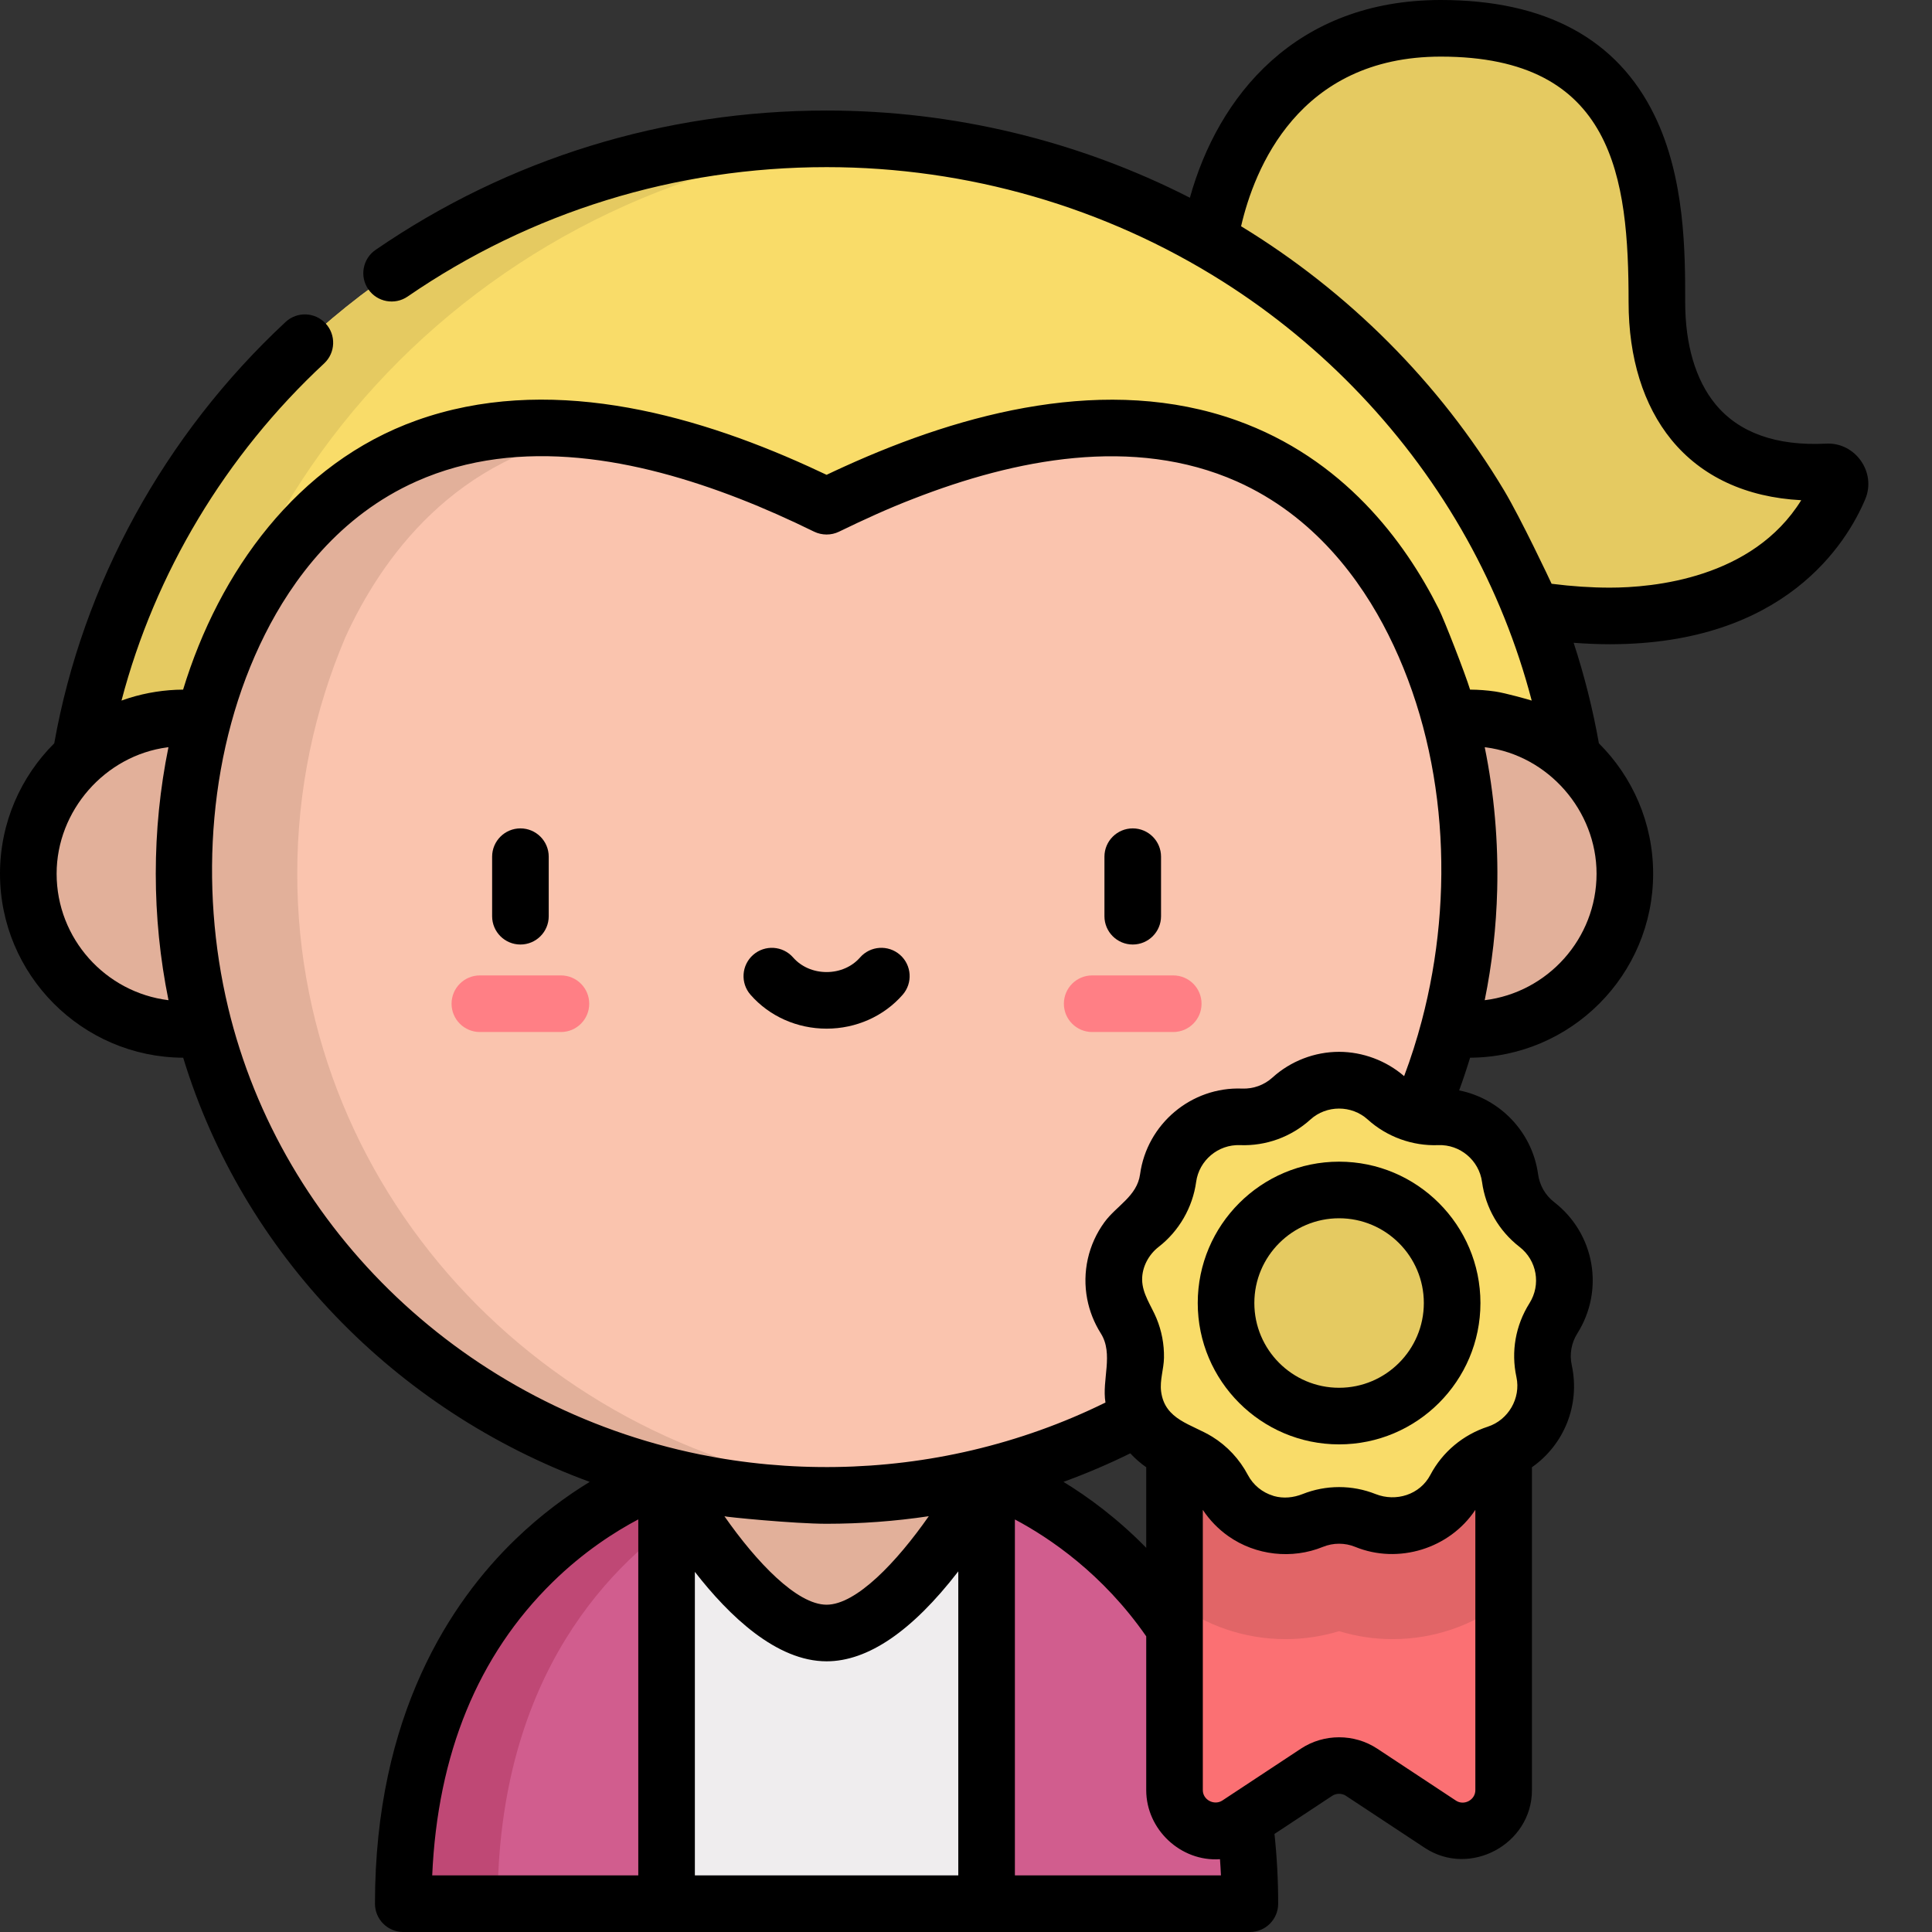
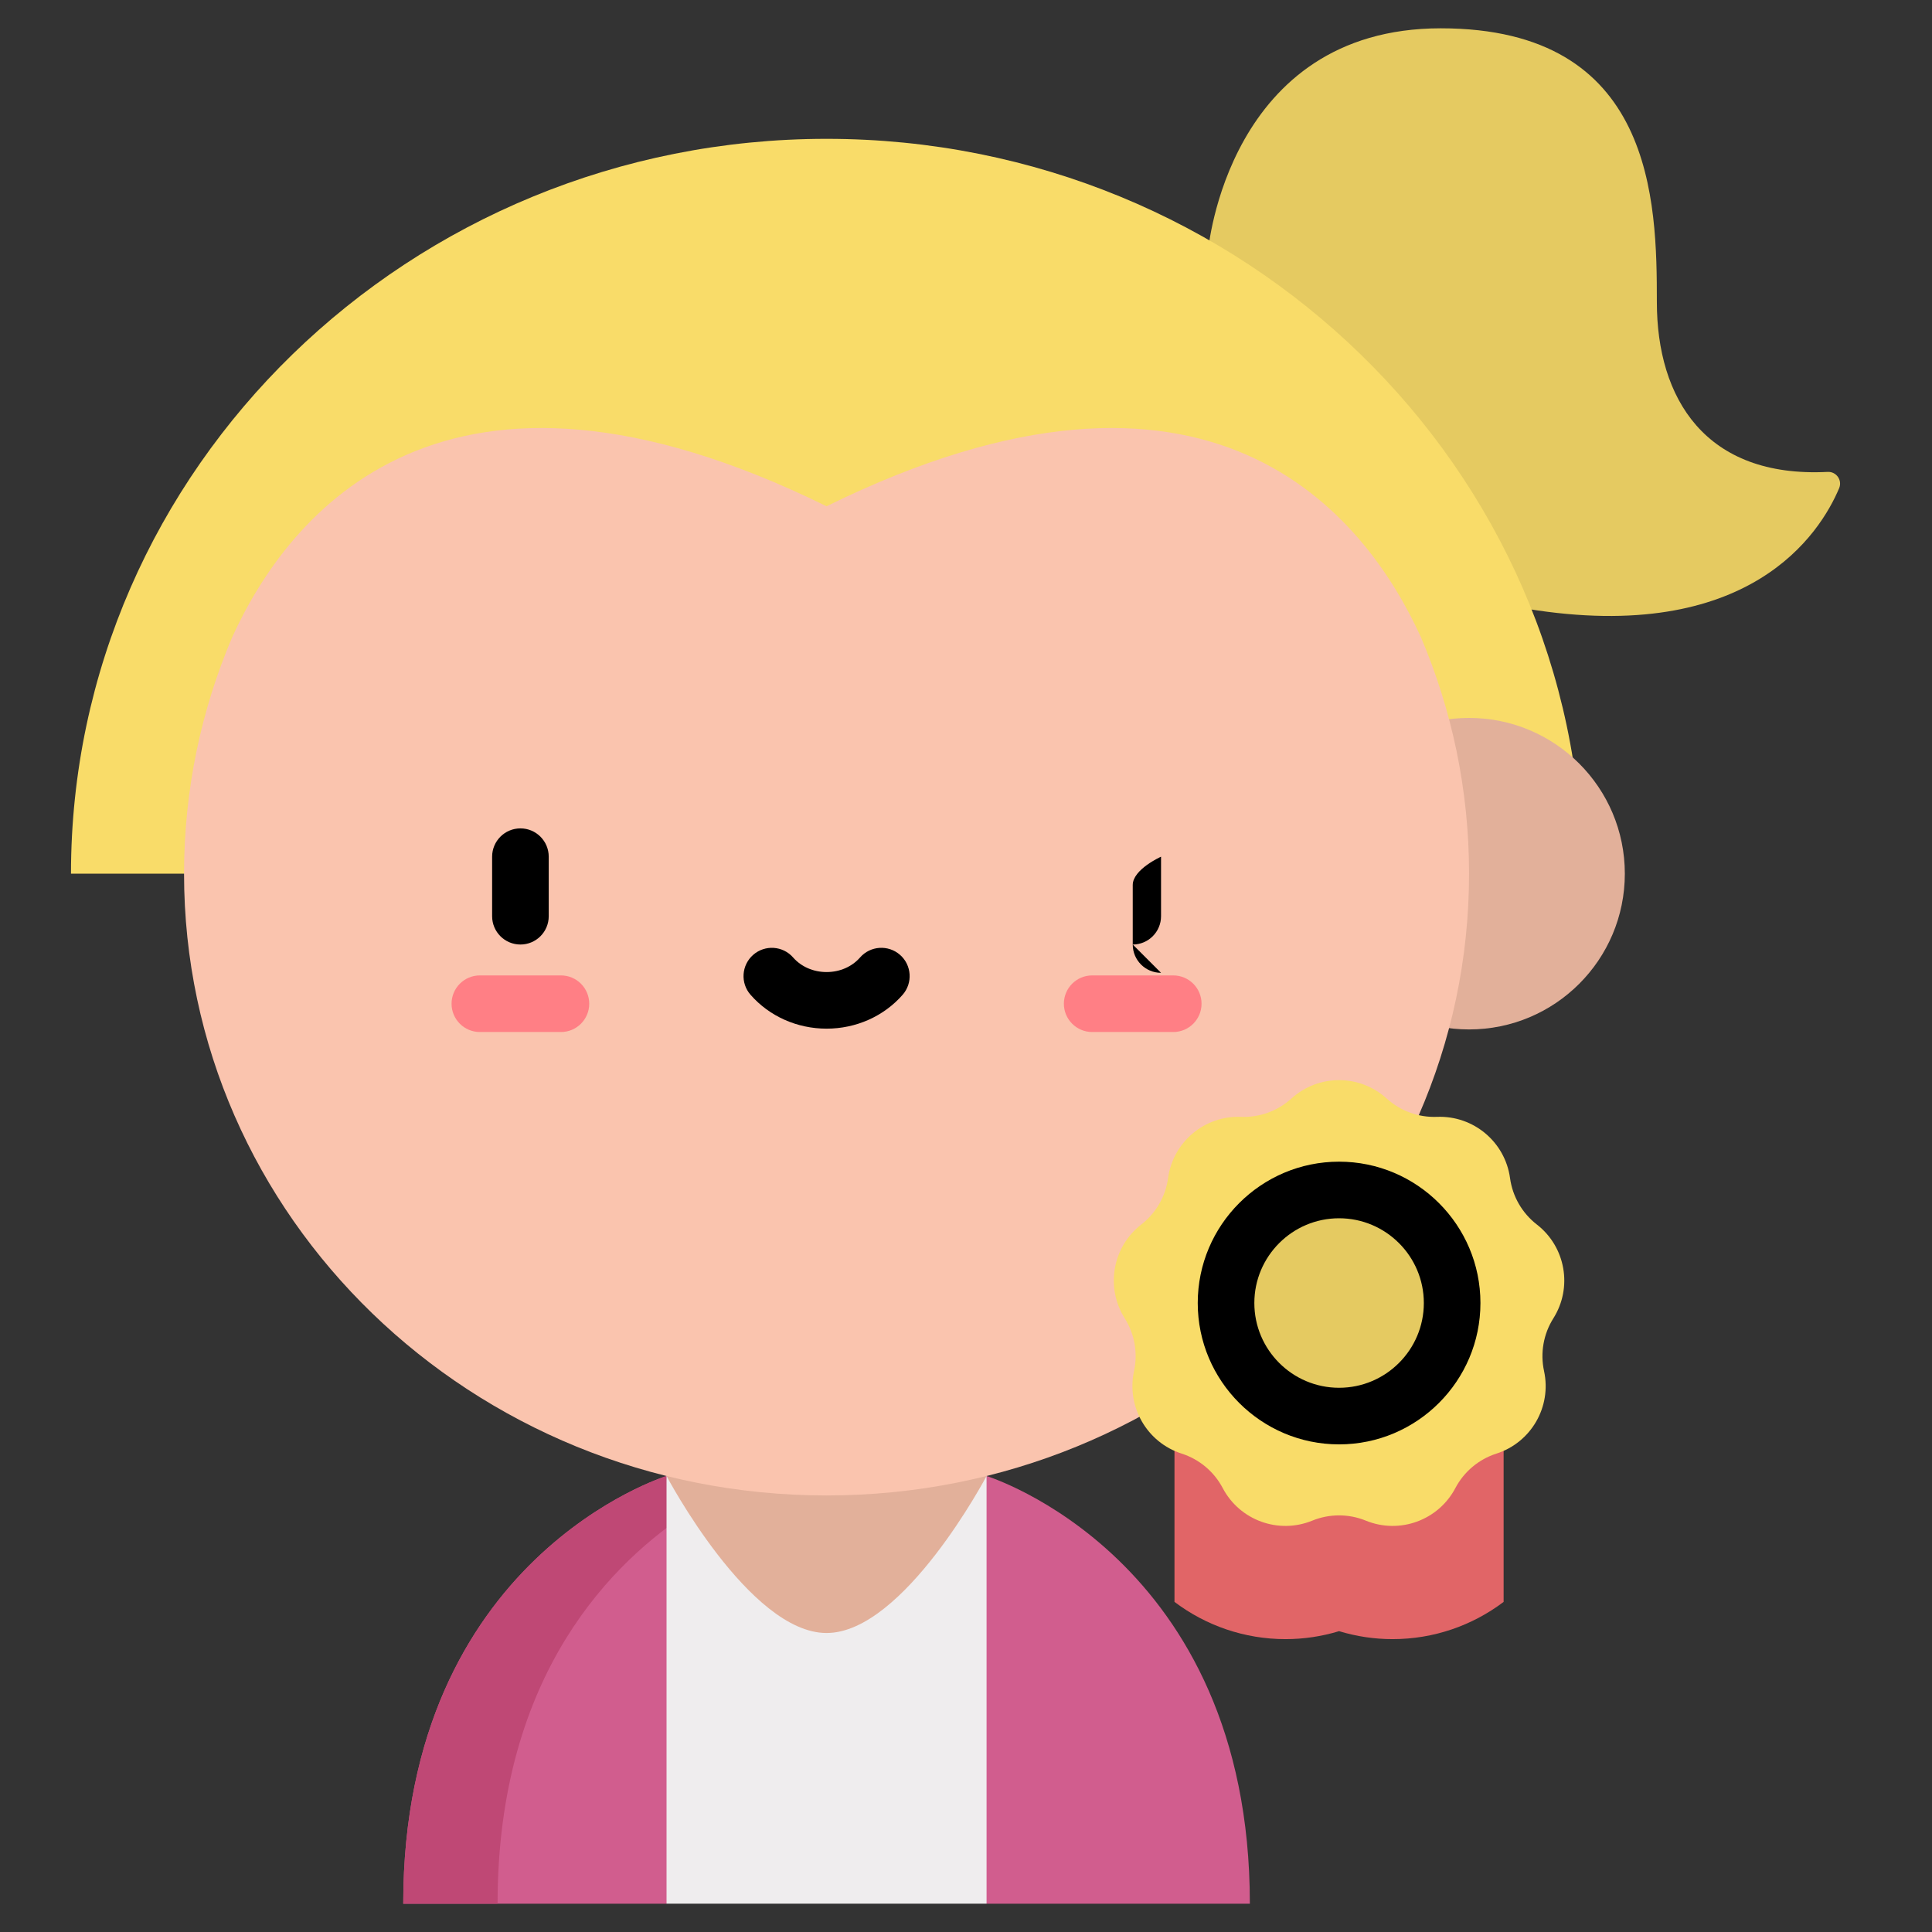
<svg xmlns="http://www.w3.org/2000/svg" version="1.1" width="512" height="512" x="0" y="0" viewBox="0 0 512 512.002" style="enable-background:new 0 0 512 512" xml:space="preserve" class="">
  <rect x="0" y="0" width="512" height="512.002" fill="#333333" stroke="none" />
  <g>
    <path d="m176.641 391.16s-69.777 21.461-69.777 113.34h69.777l42.406-56.668zm0 0" fill="#d15d8e" data-original="#5bb68d" style="" class="" />
    <path d="m183.418 400.219-6.777-9.059s-69.777 21.461-69.777 113.34h25c0-61.125 30.879-91.074 51.555-104.281zm0 0" fill="#bf4875" data-original="#51a27d" style="" class="" />
    <path d="m261.449 391.16s69.777 21.461 69.777 113.34h-69.777l-42.402-56.668zm0 0" fill="#d15d8e" data-original="#5bb68d" style="" class="" />
    <path d="m176.641 391.16h84.809v113.34h-84.809zm0 0" fill="#efedee" data-original="#efedee" style="" class="" />
    <path d="m261.449 391.16s-21.93 41.605-42.402 41.605-42.402-41.605-42.402-41.605zm0 0" fill="#e2b09a" data-original="#e2b09a" style="" class="" />
    <path d="m484.352 125.059c-32.5 1.652-45.266-19.543-45.266-44.988 0-26.633-.668-72.57-57.258-72.57s-61.676 58.996-61.676 58.996l84.434 94.832c59.117 9.684 77.785-20.043 82.805-31.949.895-2.121-.738-4.438-3.039-4.32zm0 0" fill="#e5ca61" data-original="#e5ca61" style="" class="" />
    <path d="m18.812 231.535c0-107.383 89.824-194.742 200.234-194.742 110.406 0 200.23 87.359 200.23 194.742zm0 0" fill="#f9dc69" data-original="#f9db69" style="" class="" />
-     <path d="m234.043 37.34c-4.953-.359-9.953-.543-14.996-.543-110.41 0-200.234 87.359-200.234 194.738h30c0-102.473 81.801-186.711 185.23-194.195zm0 0" fill="#e5ca61" data-original="#e5ca61" style="" class="" />
    <path d="m430.598 231.535c0 22.797-18.484 41.277-41.281 41.277s-41.277-18.48-41.277-41.277 18.48-41.277 41.277-41.277 41.281 18.48 41.281 41.277zm0 0" fill="#e2b09a" data-original="#e2b09a" style="" class="" />
    <path d="m219.047 134.164c-101.742-50.078-142.688 2.184-157.504 34.672-8.223 19.328-12.77 40.5-12.77 62.699 0 91.004 76.234 164.777 170.273 164.777s170.27-73.773 170.27-164.777c0-22.199-4.547-43.371-12.77-62.699-14.816-32.488-55.762-84.75-157.5-34.672zm0 0" fill="#fac4ae" data-original="#fac4ae" style="" class="" />
-     <path d="m78.773 231.535c0-22.199 4.547-43.371 12.773-62.699 9.301-20.395 28.906-48.582 67.383-54.348-58.805-7.75-85.922 29.211-97.383 54.348-2.996 7.035-5.496 14.32-7.473 21.805-1.656-.246-3.414-.383-5.301-.383-22.797 0-41.277 18.48-41.277 41.277s18.48 41.277 41.277 41.277c1.883 0 3.637-.137 5.289-.383 18.793 71.223 85.531 123.883 164.984 123.883 5.055 0 10.055-.223 15-.641-87.012-7.352-155.273-78.023-155.273-164.137zm0 0" fill="#e2b09a" data-original="#e2b09a" style="" class="" />
    <path d="m310.922 273.496h-21.484c-4.141 0-7.5-3.359-7.5-7.5s3.359-7.5 7.5-7.5h21.484c4.145 0 7.5 3.359 7.5 7.5s-3.355 7.5-7.5 7.5zm0 0" fill="#ff7f85" data-original="#ff7f85" style="" class="" />
    <path d="m148.656 273.496h-21.488c-4.141 0-7.5-3.359-7.5-7.5s3.359-7.5 7.5-7.5h21.484c4.145 0 7.5 3.359 7.5 7.5s-3.355 7.5-7.496 7.5zm0 0" fill="#ff7f85" data-original="#ff7f85" style="" class="" />
-     <path d="m311.254 345.316v129.094c0 8.617 9.582 13.777 16.773 9.027l20.879-13.781c3.613-2.387 8.305-2.387 11.918 0l20.875 13.781c7.191 4.746 16.777-.41 16.777-9.027v-129.094zm0 0" fill="#fb7073" data-original="#fb7073" style="" class="" />
    <path d="m311.254 424.52c8.312 6.289 18.566 9.867 29.41 9.867 4.844 0 9.602-.711 14.199-2.113 4.602 1.402 9.359 2.113 14.199 2.113 10.844 0 21.098-3.578 29.414-9.867v-79.203h-87.227v79.203zm0 0" fill="#e16567" data-original="#e16567" style="" class="" />
    <path d="m407.277 324.508c-3.887-3.012-6.438-7.43-7.102-12.301-1.312-9.578-9.68-16.602-19.34-16.227-4.914.191-9.707-1.555-13.352-4.859-7.16-6.496-18.082-6.496-25.242 0-3.645 3.305-8.438 5.051-13.352 4.859-9.66-.375-18.027 6.648-19.336 16.227-.668 4.871-3.219 9.289-7.105 12.301-7.641 5.926-9.539 16.684-4.383 24.863 2.621 4.16 3.508 9.184 2.465 13.988-2.043 9.449 3.418 18.91 12.625 21.863 4.684 1.504 8.59 4.781 10.879 9.133 4.508 8.551 14.773 12.289 23.723 8.633 4.555-1.859 9.652-1.859 14.207 0 8.949 3.656 19.215-.082 23.723-8.633 2.293-4.352 6.199-7.629 10.883-9.133 9.207-2.953 14.668-12.414 12.621-21.863-1.043-4.805-.156-9.828 2.465-13.988 5.16-8.18 3.262-18.938-4.379-24.863zm0 0" fill="#f9dc69" data-original="#f9db69" style="" class="" />
    <path d="m384.824 345.316c0 16.547-13.414 29.961-29.961 29.961s-29.961-13.414-29.961-29.961 13.414-29.961 29.961-29.961 29.961 13.414 29.961 29.961zm0 0" fill="#e5ca61" data-original="#e5ca61" style="" class="" />
-     <path d="m300.188 250.309c4.141 0 7.5-3.359 7.5-7.5v-15.777c0-4.141-3.359-7.5-7.5-7.5s-7.5 3.359-7.5 7.5v15.777c0 4.141 3.359 7.5 7.5 7.5zm0 0" fill="#000000" data-original="#000000" style="" class="" />
+     <path d="m300.188 250.309c4.141 0 7.5-3.359 7.5-7.5v-15.777s-7.5 3.359-7.5 7.5v15.777c0 4.141 3.359 7.5 7.5 7.5zm0 0" fill="#000000" data-original="#000000" style="" class="" />
    <path d="m137.918 250.309c4.145 0 7.5-3.359 7.5-7.5v-15.777c0-4.141-3.355-7.5-7.5-7.5-4.141 0-7.5 3.359-7.5 7.5v15.777c0 4.141 3.359 7.5 7.5 7.5zm0 0" fill="#000000" data-original="#000000" style="" class="" />
    <path d="m219.055 272.605c7.82 0 15.168-3.277 20.16-8.984 2.723-3.121 2.406-7.859-.711-10.586-3.121-2.723-7.859-2.406-10.586.711-2.141 2.453-5.371 3.859-8.863 3.859-3.492 0-6.723-1.406-8.867-3.859-2.723-3.117-7.461-3.434-10.582-.707-3.117 2.727-3.438 7.465-.711 10.582 4.992 5.707 12.34 8.984 20.16 8.984zm0 0" fill="#000000" data-original="#000000" style="" class="" />
    <path d="m317.414 345.316c0 20.656 16.805 37.461 37.457 37.461 20.656 0 37.461-16.805 37.461-37.461s-16.805-37.461-37.461-37.461c-20.652 0-37.457 16.805-37.457 37.461zm59.918 0c0 12.383-10.074 22.461-22.461 22.461-12.383 0-22.457-10.078-22.457-22.461 0-12.383 10.074-22.461 22.457-22.461 12.387 0 22.461 10.078 22.461 22.461zm0 0" fill="#000000" data-original="#000000" style="" class="" />
-     <path d="m494.312 132.289c3.004-7.129-2.641-15.109-10.332-14.723-13.23.676-23.18-2.875-29.414-10.508-5.215-6.387-7.973-15.719-7.973-26.988 0-13.086 0-32.855-8.168-49.566-9.895-20.242-28.934-30.504-56.59-30.504-38.52 0-59.039 25.508-66.5 52.402-29.523-15.062-62.539-23.109-96.281-23.109-43.047 0-84.375 12.77-119.523 36.93-3.414 2.344-4.281 7.016-1.934 10.43 2.344 3.41 7.016 4.277 10.43 1.934 32.637-22.434 71.027-34.293 111.027-34.293 37.426 0 73.895 10.637 104.996 30.312 26.762 16.93 49.262 40.566 64.672 68.242 7.445 13.367 13.309 27.914 17.195 42.816-.656-.238-7.062-2.031-9.66-2.406-2.211-.32-4.441-.488-6.672-.5-1.281-4.203-6.836-18.461-8.289-21.371-.004-.008-.012-.02-.016-.027-9.07-18.07-25.391-39.898-53.594-49.961-34.148-12.191-72.109-2.211-103.887 12.227-1.574.715-3.156 1.445-4.746 2.207-1.59-.758-3.172-1.488-4.746-2.203-31.852-14.48-69.668-24.445-103.891-12.23-31.695 11.312-52.383 40.145-61.895 71.359-4.863.027-9.711.785-14.352 2.234-.66.211-1.32.434-1.973.668 8.852-33.766 27.551-65.027 53.703-89.348 3.031-2.82 3.203-7.566.383-10.598-2.82-3.035-7.566-3.207-10.598-.387-32.094 29.848-53.797 69.414-61.312 111.664-8.871 8.84-14.375 21.062-14.375 34.543 0 26.82 21.758 48.648 48.547 48.773 15.793 51.758 56.047 93.438 107.734 112.406-5.98 3.652-12.859 8.629-19.73 15.27-16.961 16.383-37.18 46.426-37.18 96.52 0 4.141 3.359 7.5 7.5 7.5h224.359c4.141 0 7.5-3.359 7.5-7.5 0-6.281-.336-12.473-.98-18.488l15.293-10.098c1.086-.719 2.566-.719 3.652 0 0 0 20.875 13.777 20.879 13.781 11.98 7.91 28.406-.973 28.406-15.285v-85.578c8.461-5.922 12.848-16.445 10.551-27.062-.629-2.906-.105-5.891 1.48-8.402 7.25-11.504 4.609-26.461-6.133-34.789-2.352-1.82-3.863-4.445-4.27-7.391-1.535-11.227-10.137-20.066-20.918-22.223 1.047-2.867 2.012-5.754 2.898-8.664 26.773-.145 48.512-21.961 48.512-48.77 0-13.484-5.5-25.707-14.375-34.547-1.609-9.051-3.848-17.949-6.691-26.641 3.266.242 6.461.383 9.555.383 46.488 0 62.848-26.879 67.723-38.441zm-449.66 132.773c-16.684-2.043-29.648-16.301-29.648-33.527 0-16.672 12.809-31.312 29.355-33.484.094-.012.188-.02.281-.031-2.234 10.965-3.359 22.164-3.359 33.516 0 11.238 1.129 22.512 3.371 33.527zm15.805 1.945c-7.723-32.234-5.234-69.012 9.754-98.879 7.203-14.363 19.625-31.422 40.152-40.559 27.426-12.203 58.719-5.887 85.594 4.578 6.699 2.609 13.258 5.543 19.711 8.711.023.012.051.023.074.035 2.082 1.008 4.547 1.016 6.625 0 .023-.012.047-.023.07-.035 6.453-3.129 13.004-6.141 19.703-8.711 26.836-10.449 58.195-16.727 85.598-4.578 20.531 9.133 32.953 26.191 40.16 40.559 15.617 31.129 17.715 69.027 8.875 102.438-1.305 4.938-2.855 9.816-4.664 14.625-4.723-4.105-10.984-6.445-17.238-6.445-6.492 0-12.852 2.457-17.66 6.82-2.188 1.984-5.062 3.031-8.02 2.918-13.516-.527-25.242 9.414-27.059 22.707-.797 5.816-6.258 8.344-9.445 12.707-4.297 5.883-5.926 13.262-4.57 20.344.605 3.152 1.797 6.246 3.613 9.125 3.434 5.449.234 12.316 1.23 18.32-11.23 5.535-23.109 9.77-35.348 12.648-23.566 5.539-48.418 5.926-72.141 1.102-61.805-12.574-110.809-59.125-125.016-118.43zm185.68 134.805c-8.488 12.152-19.223 23.453-27.082 23.453-7.863 0-18.594-11.301-27.074-23.441.117.164 18.457 1.992 27.074 1.992 9.051-.004 18.125-.664 27.082-2.004zm57.625-12.977v21.352c-7.598-7.758-15.312-13.434-21.93-17.477 6.035-2.203 11.949-4.723 17.711-7.559 1.258 1.367 2.672 2.598 4.219 3.684zm-157.344 30.477c8.242-8.09 16.574-13.402 22.734-16.66v94.348h-54.613c1.422-32.199 12.125-58.309 31.879-77.688zm37.73-2.75c9.117 11.734 21.66 23.703 34.906 23.703 10.93 0 22.645-7.98 34.809-23.715.031-.039.062-.078.094-.117v80.566h-69.809zm84.809 80.438v-94.328c9.219 4.895 23.316 14.414 34.805 30.973v40.77c0 10.41 9.145 19.004 19.547 18.293.105 1.422.188 2.852.254 4.293zm122.027-22.586c0 2.594-2.992 4.188-5.145 2.766 0 0-20.867-13.777-20.875-13.781-6.062-4-14.125-4-20.184 0 0 0-20.863 13.77-20.887 13.785-2.133 1.344-5.133-.188-5.133-2.77v-74.285c1.801 2.719 4.109 5.102 6.781 6.98 7.262 5.105 16.848 6.176 25.062 2.824 2.707-1.105 5.828-1.109 8.531 0 11.438 4.676 25.02.484 31.848-9.805zm1.77-161.191c.938 6.859 4.465 12.973 9.938 17.215 4.613 3.574 5.746 9.996 2.633 14.934-3.691 5.859-4.918 12.809-3.453 19.574 1.215 5.602-2.152 11.367-7.582 13.137-6.527 2.125-12.02 6.688-15.227 12.777-2.777 5.273-9.102 7.215-14.512 5.086-3.094-1.227-6.348-1.852-9.68-1.852-3.328 0-6.582.625-9.676 1.852-2.434.957-5.035 1.234-7.582.523-.074-.023-.141-.059-.215-.078-2.848-.859-5.281-2.816-6.715-5.535-2.176-4.125-5.453-7.66-9.426-10.109-5.461-3.367-12.578-4.406-13.551-12.004-.375-2.996.703-5.906.762-8.883.07-3.602-.609-7.164-1.988-10.496-1.387-3.344-3.754-6.469-3.801-10.223-.039-3.367 1.738-6.66 4.375-8.703 5.395-4.184 9.012-10.453 9.938-17.215.781-5.707 5.824-9.969 11.617-9.75 6.902.266 13.582-2.172 18.68-6.797 4.25-3.855 10.914-3.855 15.164 0 5.062 4.59 11.852 7.059 18.68 6.797 5.809-.234 10.84 4.039 11.621 9.75zm.711-48.16c1.953-9.594 3.062-19.367 3.309-29.277.312-12.66-.777-25.355-3.305-37.766.094.012.188.02.281.031 16.582 2.152 29.355 16.801 29.355 33.484 0 17.223-12.961 31.48-29.641 33.527zm33.121-109.332c-4.859 0-10.023-.344-15.395-1.027-.238-.555-8.156-17.332-12.605-24.762-17.098-28.551-41.281-52.684-69.684-69.984 3.457-14.977 15.121-44.957 52.934-44.957 45.914 0 49.758 32.145 49.758 65.07 0 14.77 3.926 27.379 11.352 36.477 7.977 9.762 19.816 15.258 34.402 16.012-12.891 20.773-39.293 23.172-50.762 23.172zm0 0" fill="#000000" data-original="#000000" style="" class="" />
  </g>
</svg>